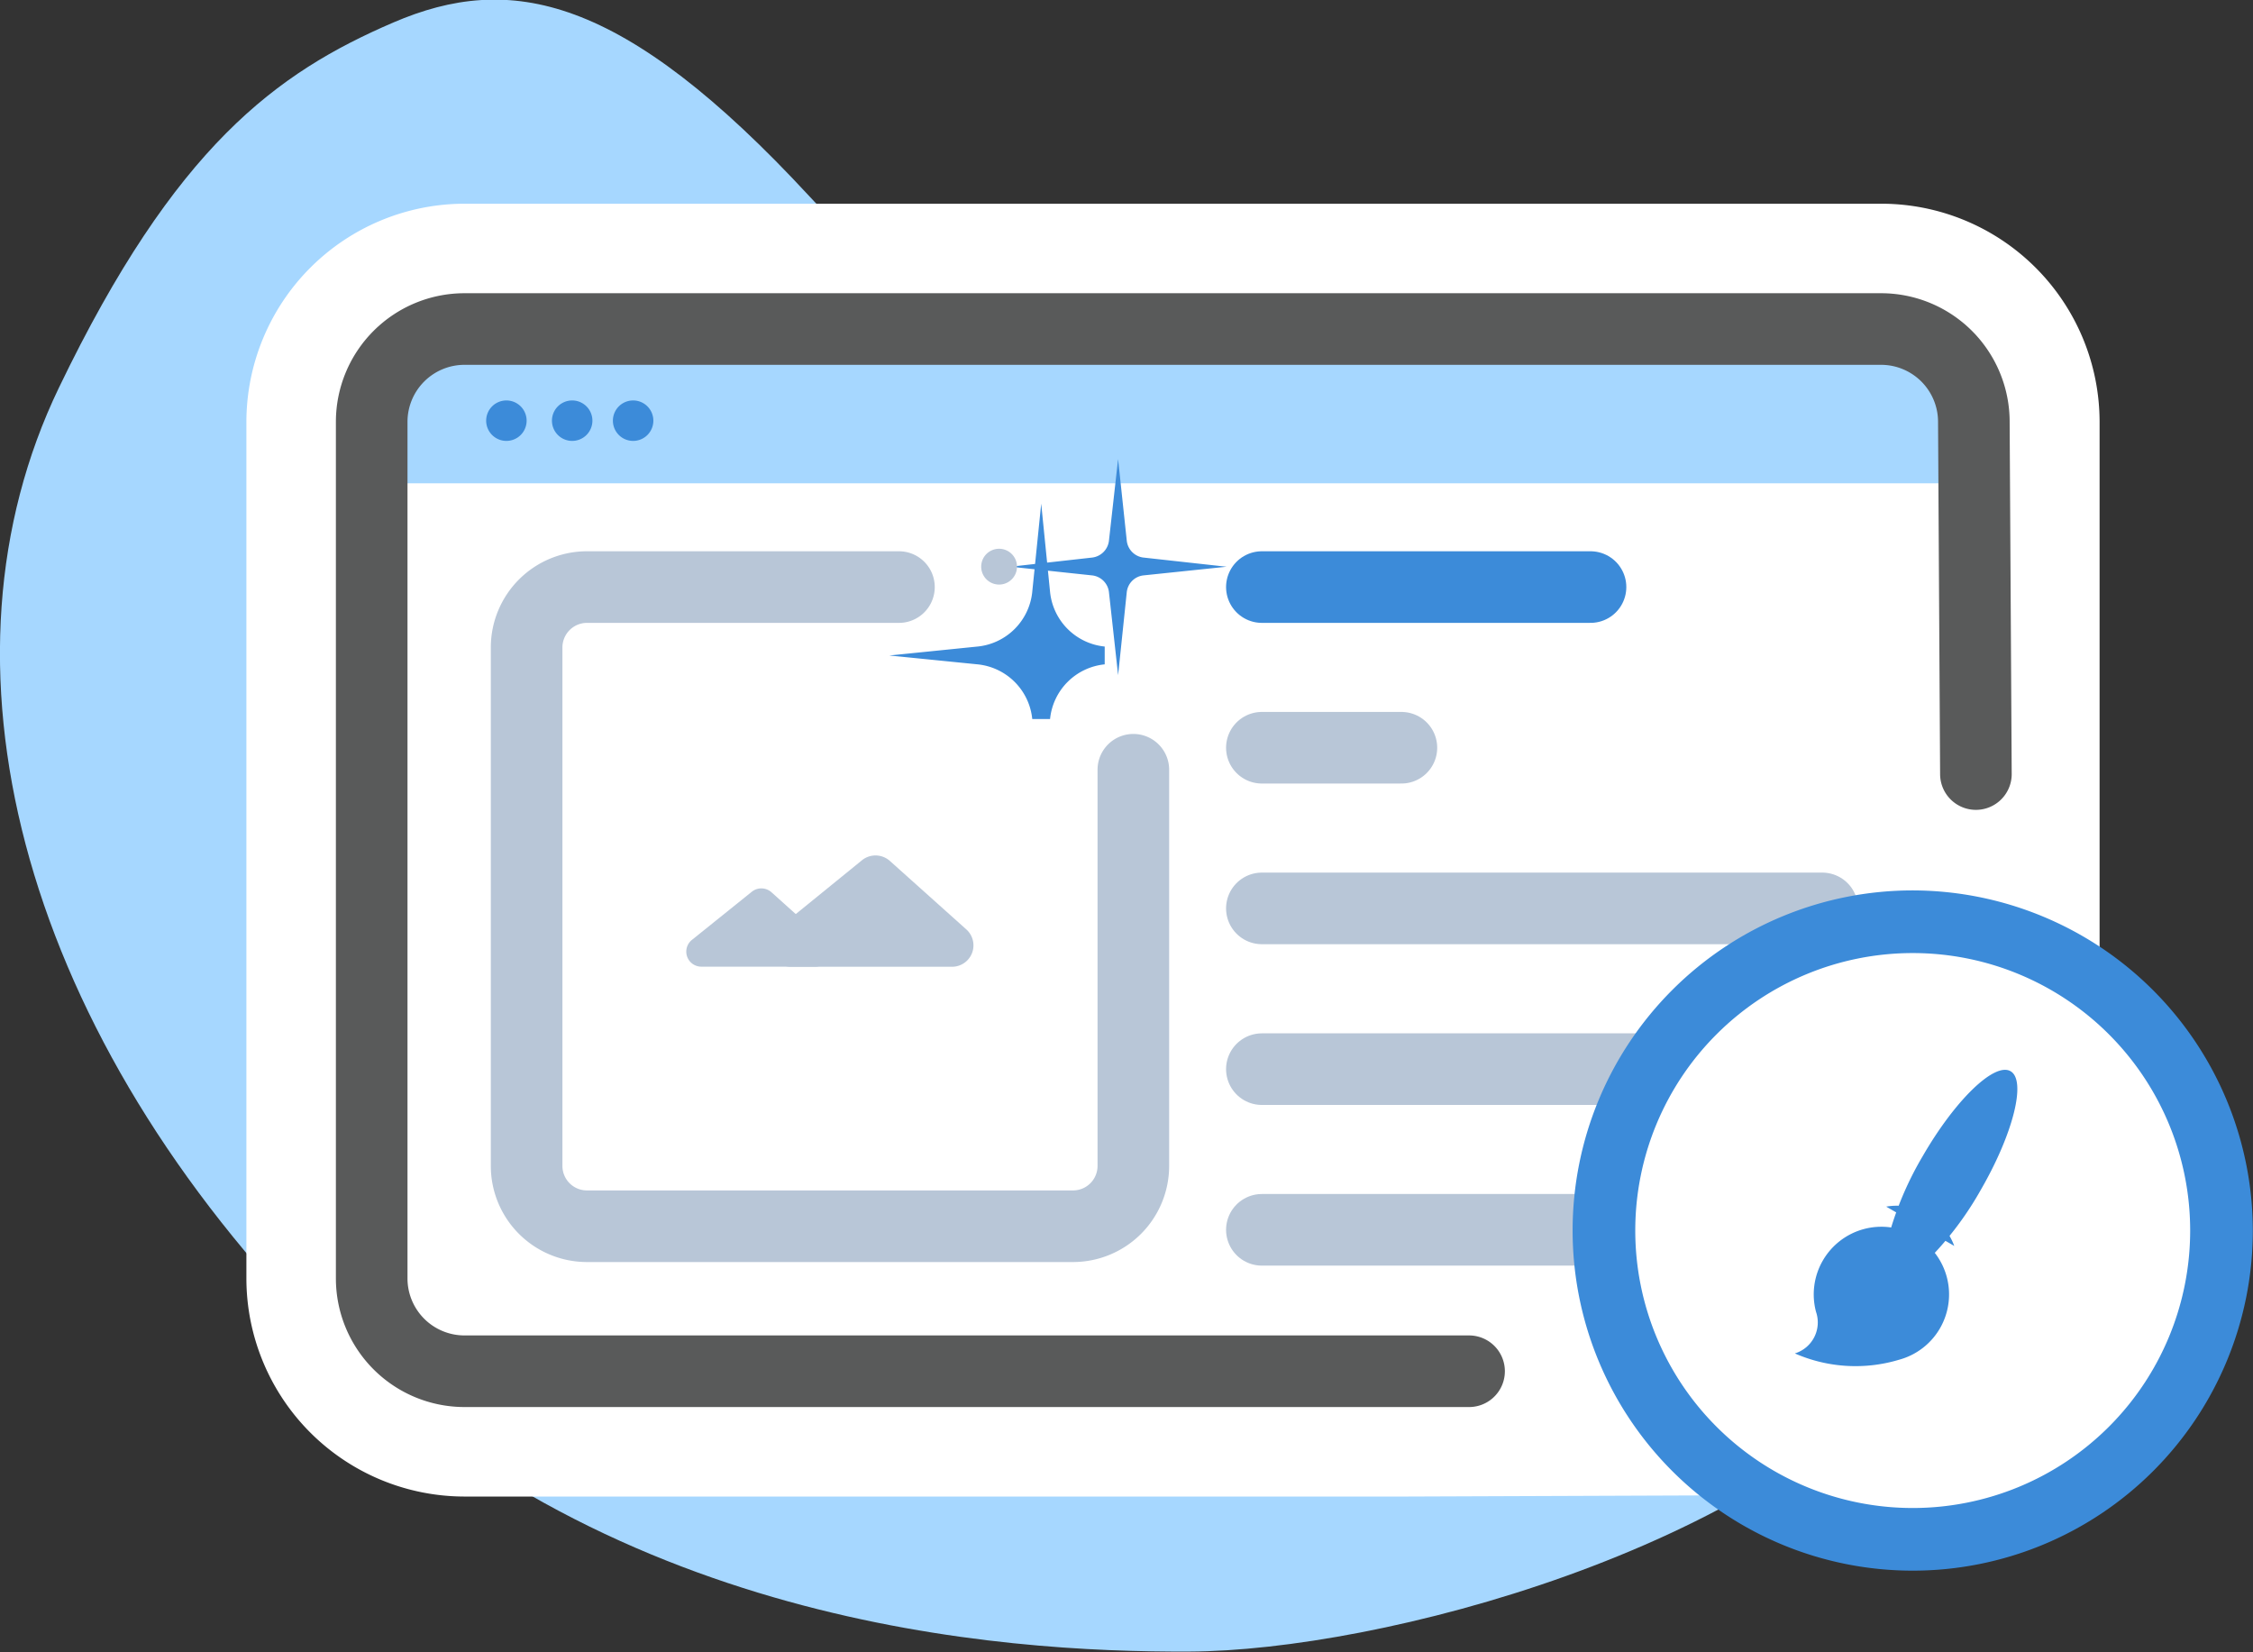
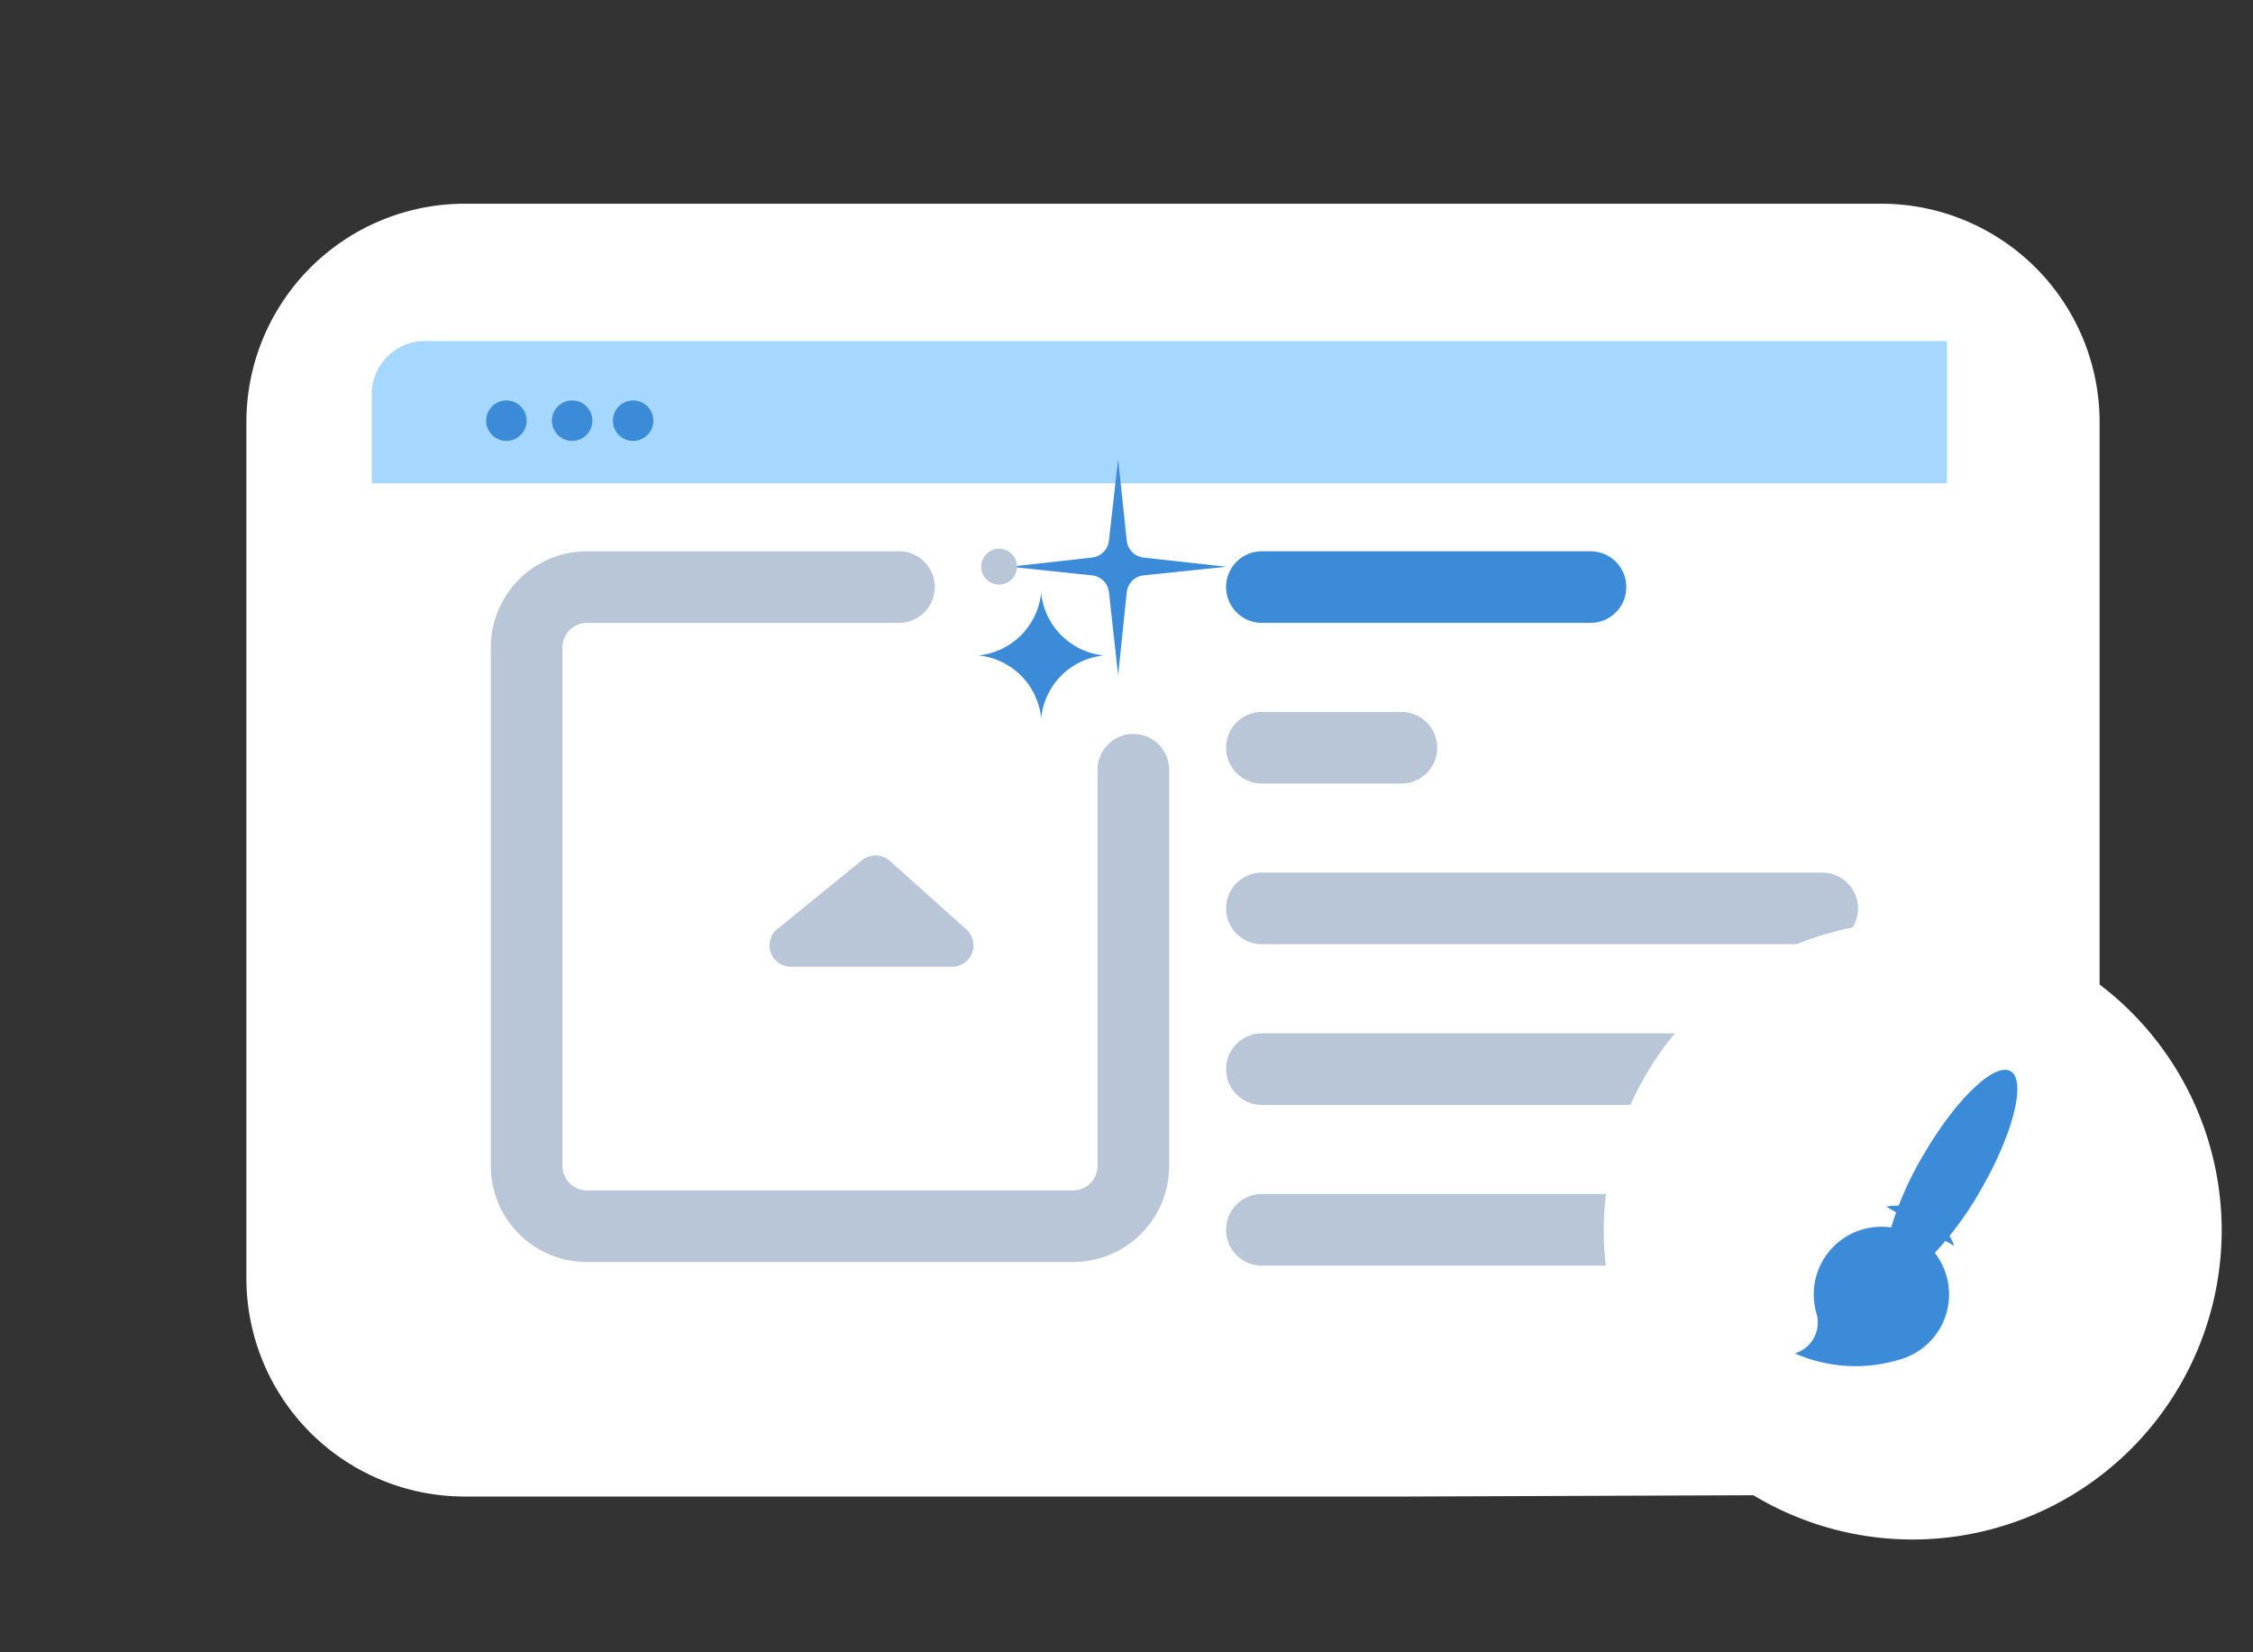
<svg xmlns="http://www.w3.org/2000/svg" viewBox="0 0 251.73 184.57" width="251.73" height="184.57">
  <rect x="0" y="0" width="251.73" height="184.57" fill="#333333" stroke="none" />
  <title>AI-Accelerated Design &amp;amp; Creatives</title>
  <g id="Layer_2" data-name="Layer 2">
    <g id="Layer_1-2" data-name="Layer 1">
      <g id="AI-Accelerated_Design_Creatives" data-name="AI-Accelerated Design &amp; Creatives">
-         <path d="M187.9,47.54c16.17-4.64,28.21.77,39.86,23.3,12.53,21.82,4.33,59.4-12.65,80-18.47,22.47-61.1,33.59-82.21,33.68s-65.77-2.83-98.32-36.68-42.7-74-28-104.52c13-27,24.34-35.2,37.35-40.8S69.5-.72,90.5,22s36,29.8,50.63,31.83,24.48.06,46.77-6.32" style="fill:#a6d7ff" />
        <path d="M51.9,160.2a17.39,17.39,0,0,1-17.37-17.37V47.13A17.39,17.39,0,0,1,51.9,29.76H210.17a17.39,17.39,0,0,1,17.37,17.37v95.14A17.74,17.74,0,0,1,209.92,160l-52.79.23Z" style="fill:#fff" />
        <path d="M210.17,36.76a10.37,10.37,0,0,1,10.37,10.37v95.14A10.7,10.7,0,0,1,209.89,153l-52.78.23H51.9a10.37,10.37,0,0,1-10.37-10.37V47.13A10.37,10.37,0,0,1,51.9,36.76Zm0-14H51.9A24.4,24.4,0,0,0,27.53,47.13v95.7A24.39,24.39,0,0,0,51.9,167.2H157.17L210,167a24.75,24.75,0,0,0,24.59-24.7V47.13a24.4,24.4,0,0,0-24.37-24.37" style="fill:#fff" />
        <path d="M217.54,54h-176V44.1a5.94,5.94,0,0,1,5.94-6H217.54Z" style="fill:#a6d7ff" />
-         <path d="M164.14,153.2H51.9a10.37,10.37,0,0,1-10.37-10.37V47.13A10.37,10.37,0,0,1,51.9,36.76H210.17a10.37,10.37,0,0,1,10.37,10.37l.23,39.35" style="fill:none;stroke:#595a5a;stroke-linecap:round;stroke-miterlimit:10;stroke-width:8px" />
        <path d="M58.84,47a2.26,2.26,0,1,1-2.25-2.26A2.26,2.26,0,0,1,58.84,47" style="fill:#3c8bd9" />
        <path d="M66.19,47a2.26,2.26,0,1,1-2.26-2.26A2.26,2.26,0,0,1,66.19,47" style="fill:#3c8bd9" />
        <path d="M73,47a2.26,2.26,0,1,1-2.26-2.26A2.26,2.26,0,0,1,73,47" style="fill:#3c8bd9" />
        <path d="M116.33,80.23a7.81,7.81,0,0,1,7-7,7.82,7.82,0,0,1-7-7,7.83,7.83,0,0,1-7,7,7.82,7.82,0,0,1,7,7" style="fill:#3c8bd9" />
-         <path d="M116.33,80.23a7.81,7.81,0,0,1,7-7,7.82,7.82,0,0,1-7-7,7.83,7.83,0,0,1-7,7A7.82,7.82,0,0,1,116.33,80.23Z" style="fill:none;stroke:#3c8bd9;stroke-miterlimit:10;stroke-width:2px" />
        <path d="M124.9,66.06a3.11,3.11,0,0,1,2.77-2.77,3.13,3.13,0,0,1-2.77-2.78,3.15,3.15,0,0,1-2.78,2.78,3.13,3.13,0,0,1,2.78,2.77" style="fill:#3c8bd9" />
        <path d="M124.9,66.06a3.11,3.11,0,0,1,2.77-2.77,3.13,3.13,0,0,1-2.77-2.78,3.15,3.15,0,0,1-2.78,2.78A3.13,3.13,0,0,1,124.9,66.06Z" style="fill:none;stroke:#3c8bd9;stroke-miterlimit:10;stroke-width:2px" />
        <path d="M113.63,63.31a2,2,0,1,1-2-2,2,2,0,0,1,2,2" style="fill:#b8c6d7" />
        <line x1="140.99" y1="65.59" x2="177.71" y2="65.59" style="fill:none;stroke:#3c8bd9;stroke-linecap:round;stroke-miterlimit:10;stroke-width:8px" />
        <line x1="140.99" y1="83.54" x2="156.58" y2="83.54" style="fill:none;stroke:#b8c6d7;stroke-linecap:round;stroke-miterlimit:10;stroke-width:8px" />
        <line x1="140.99" y1="101.49" x2="203.6" y2="101.49" style="fill:none;stroke:#b8c6d7;stroke-linecap:round;stroke-miterlimit:10;stroke-width:8px" />
        <line x1="140.99" y1="119.45" x2="203.6" y2="119.45" style="fill:none;stroke:#b8c6d7;stroke-linecap:round;stroke-miterlimit:10;stroke-width:8px" />
        <line x1="140.99" y1="137.4" x2="203.6" y2="137.4" style="fill:none;stroke:#b8c6d7;stroke-linecap:round;stroke-miterlimit:10;stroke-width:8px" />
        <path d="M213.71,172a34.52,34.52,0,1,1,34.52-34.52A34.56,34.56,0,0,1,213.71,172" style="fill:#fff" />
-         <path d="M213.71,106.48a31,31,0,1,1-31,31,31,31,0,0,1,31-31m0-7a38,38,0,1,0,38,38,38.06,38.06,0,0,0-38-38" style="fill:#3c8bd9" />
        <path d="M206.76,145.6a3.5,3.5,0,0,1,2.47-4.28" style="fill:#3c8bd9" />
        <path d="M216.15,140a36.6,36.6,0,0,0,5.17-7.07c3.63-6.28,5.11-12.22,3.32-13.25s-6.19,3.21-9.82,9.5a36.82,36.82,0,0,0-3.53,8" style="fill:#3c8bd9" />
        <path d="M218.35,139.2a6.84,6.84,0,0,0-7.6-4.39" style="fill:#3c8bd9" />
        <path d="M212.17,151.92a16.89,16.89,0,0,1-11.63-.71,3.62,3.62,0,0,0,2.37-4.63,7.56,7.56,0,1,1,9.26,5.34" style="fill:#3c8bd9" />
        <path d="M126.63,86v44.26a6.74,6.74,0,0,1-6.75,6.74H65.59a6.74,6.74,0,0,1-6.75-6.74V72.33a6.75,6.75,0,0,1,6.75-6.74h34.85" style="fill:none;stroke:#b8c6d7;stroke-linecap:round;stroke-miterlimit:10;stroke-width:8px" />
-         <path d="M77.32,105,84,99.63a1.7,1.7,0,0,1,2.19.05l6,5.39A1.68,1.68,0,0,1,91,108H78.38a1.68,1.68,0,0,1-1.06-3" style="fill:#b8c6d7" />
        <path d="M86.9,103.76l9.41-7.65a2.41,2.41,0,0,1,3.11.07l8.55,7.66a2.39,2.39,0,0,1-1.59,4.17h-18a2.39,2.39,0,0,1-1.51-4.25" style="fill:#b8c6d7" />
      </g>
    </g>
  </g>
</svg>